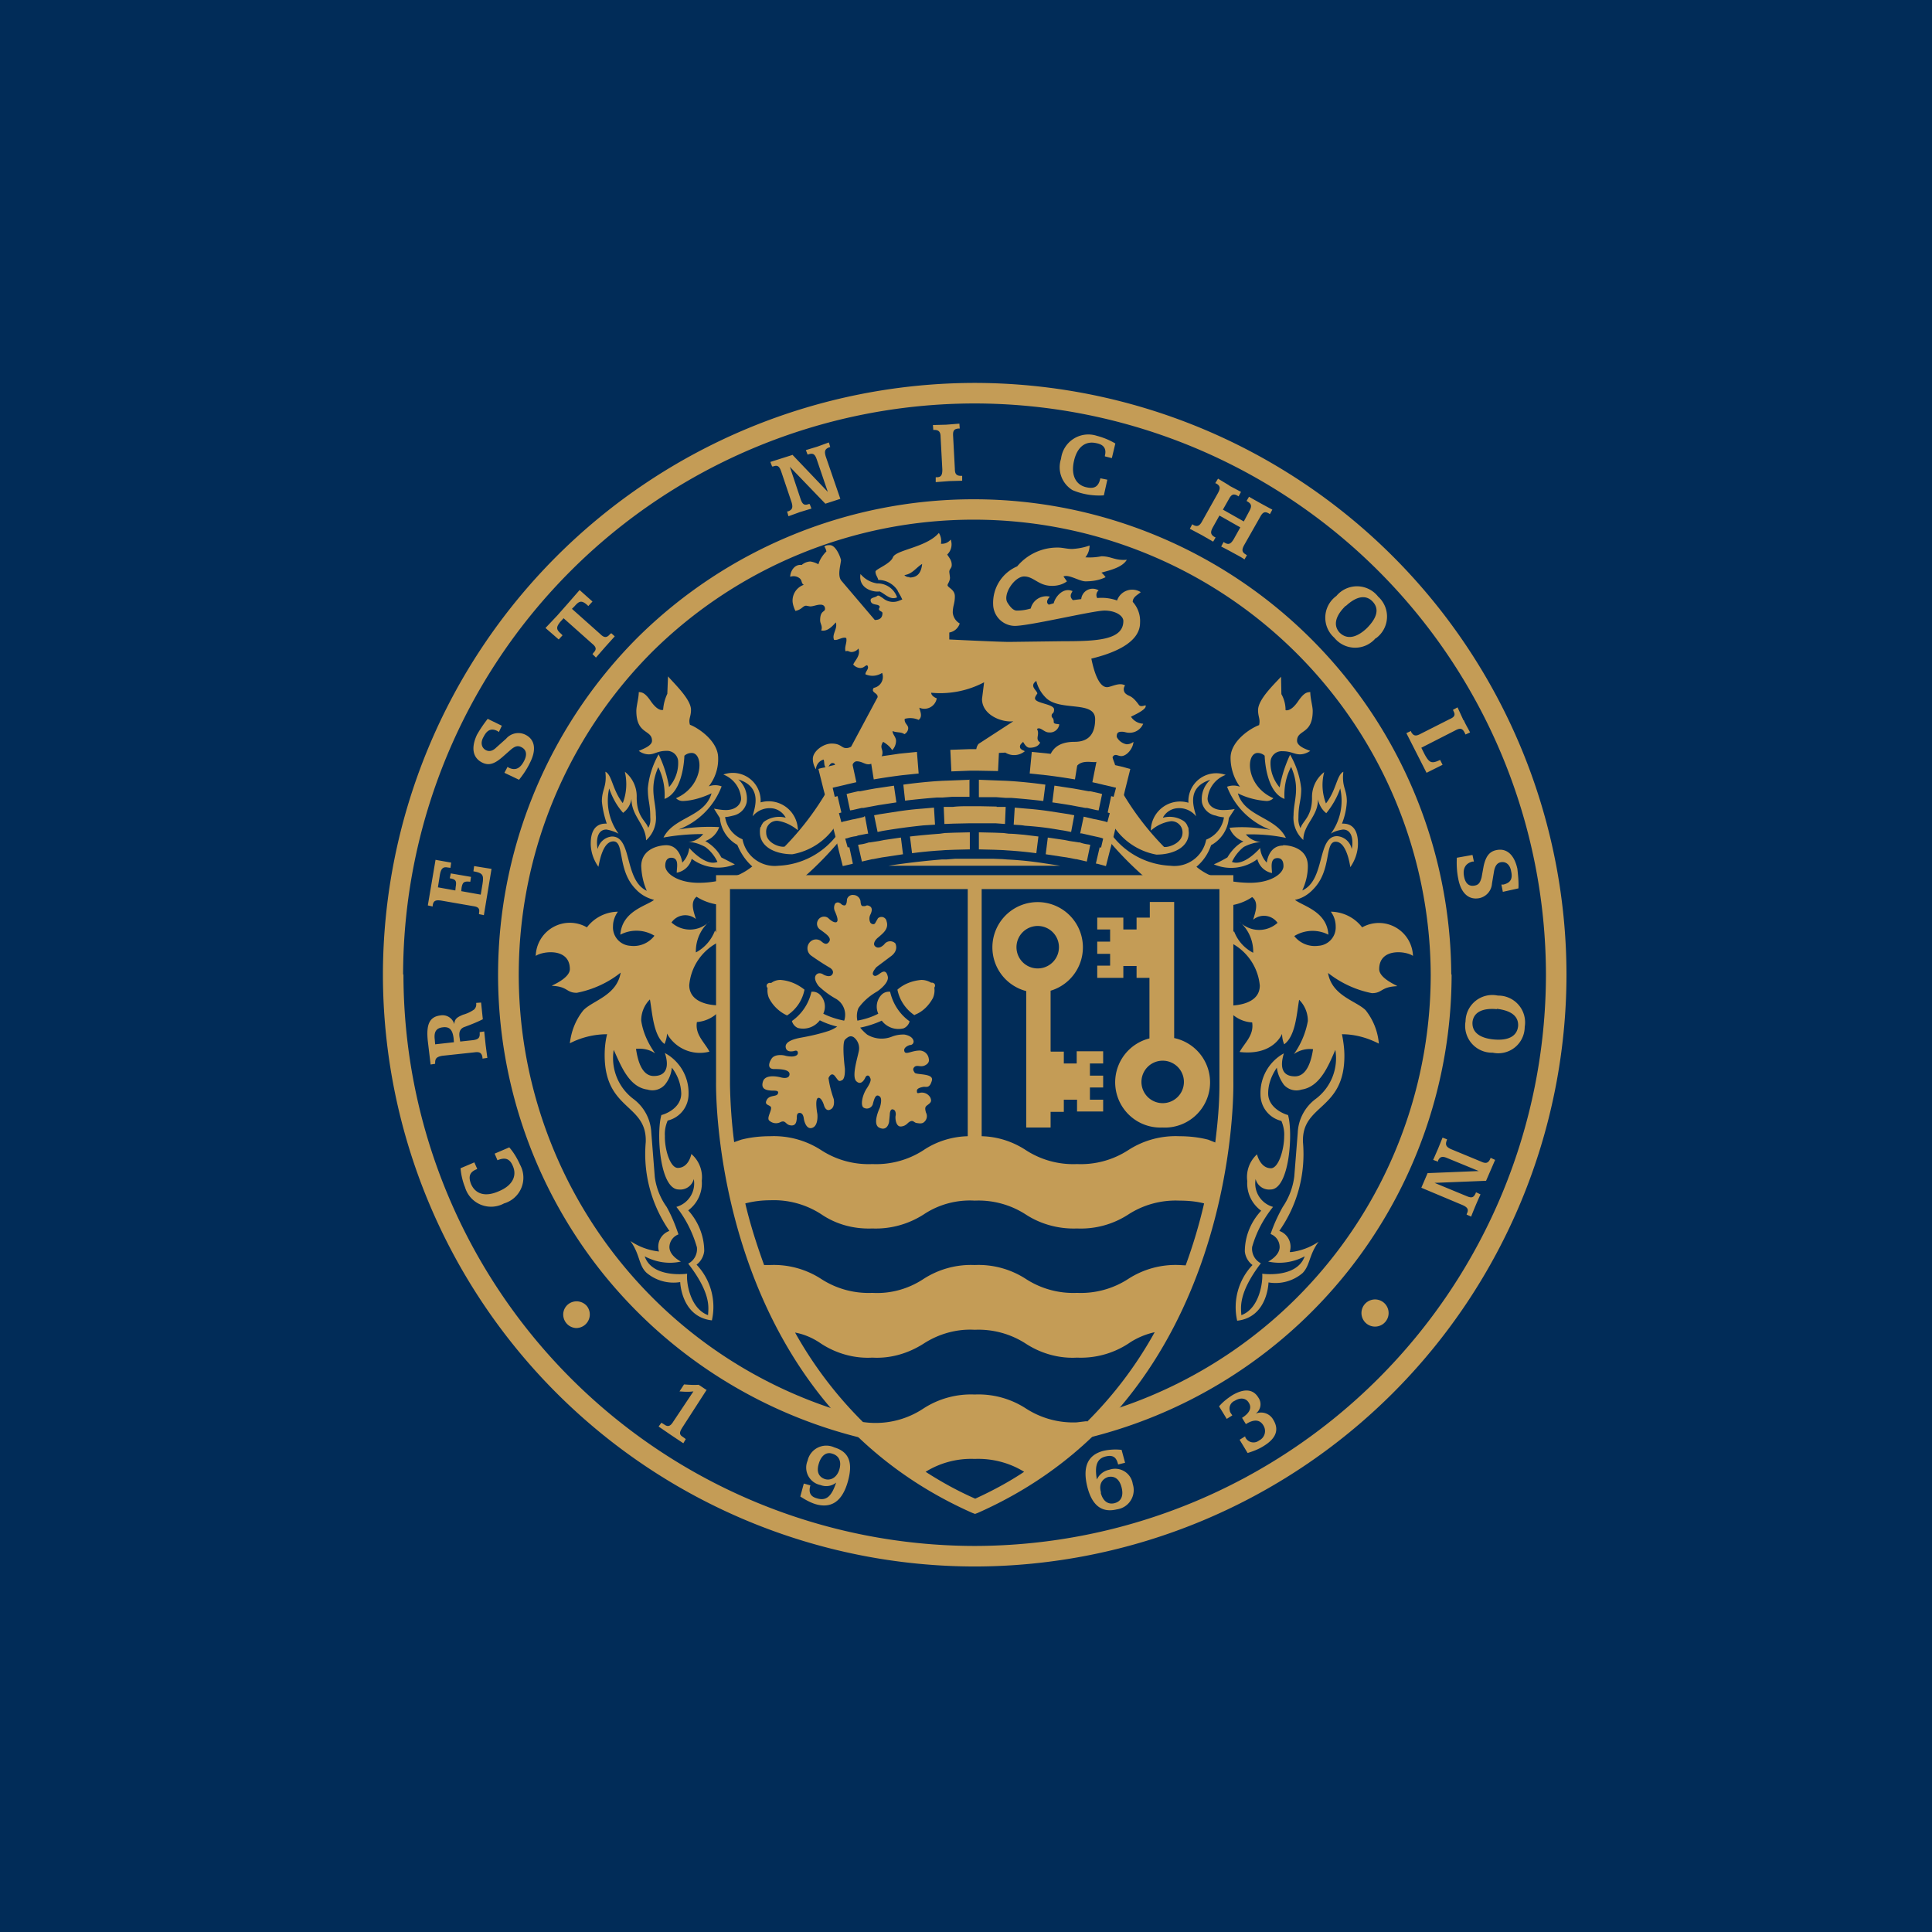
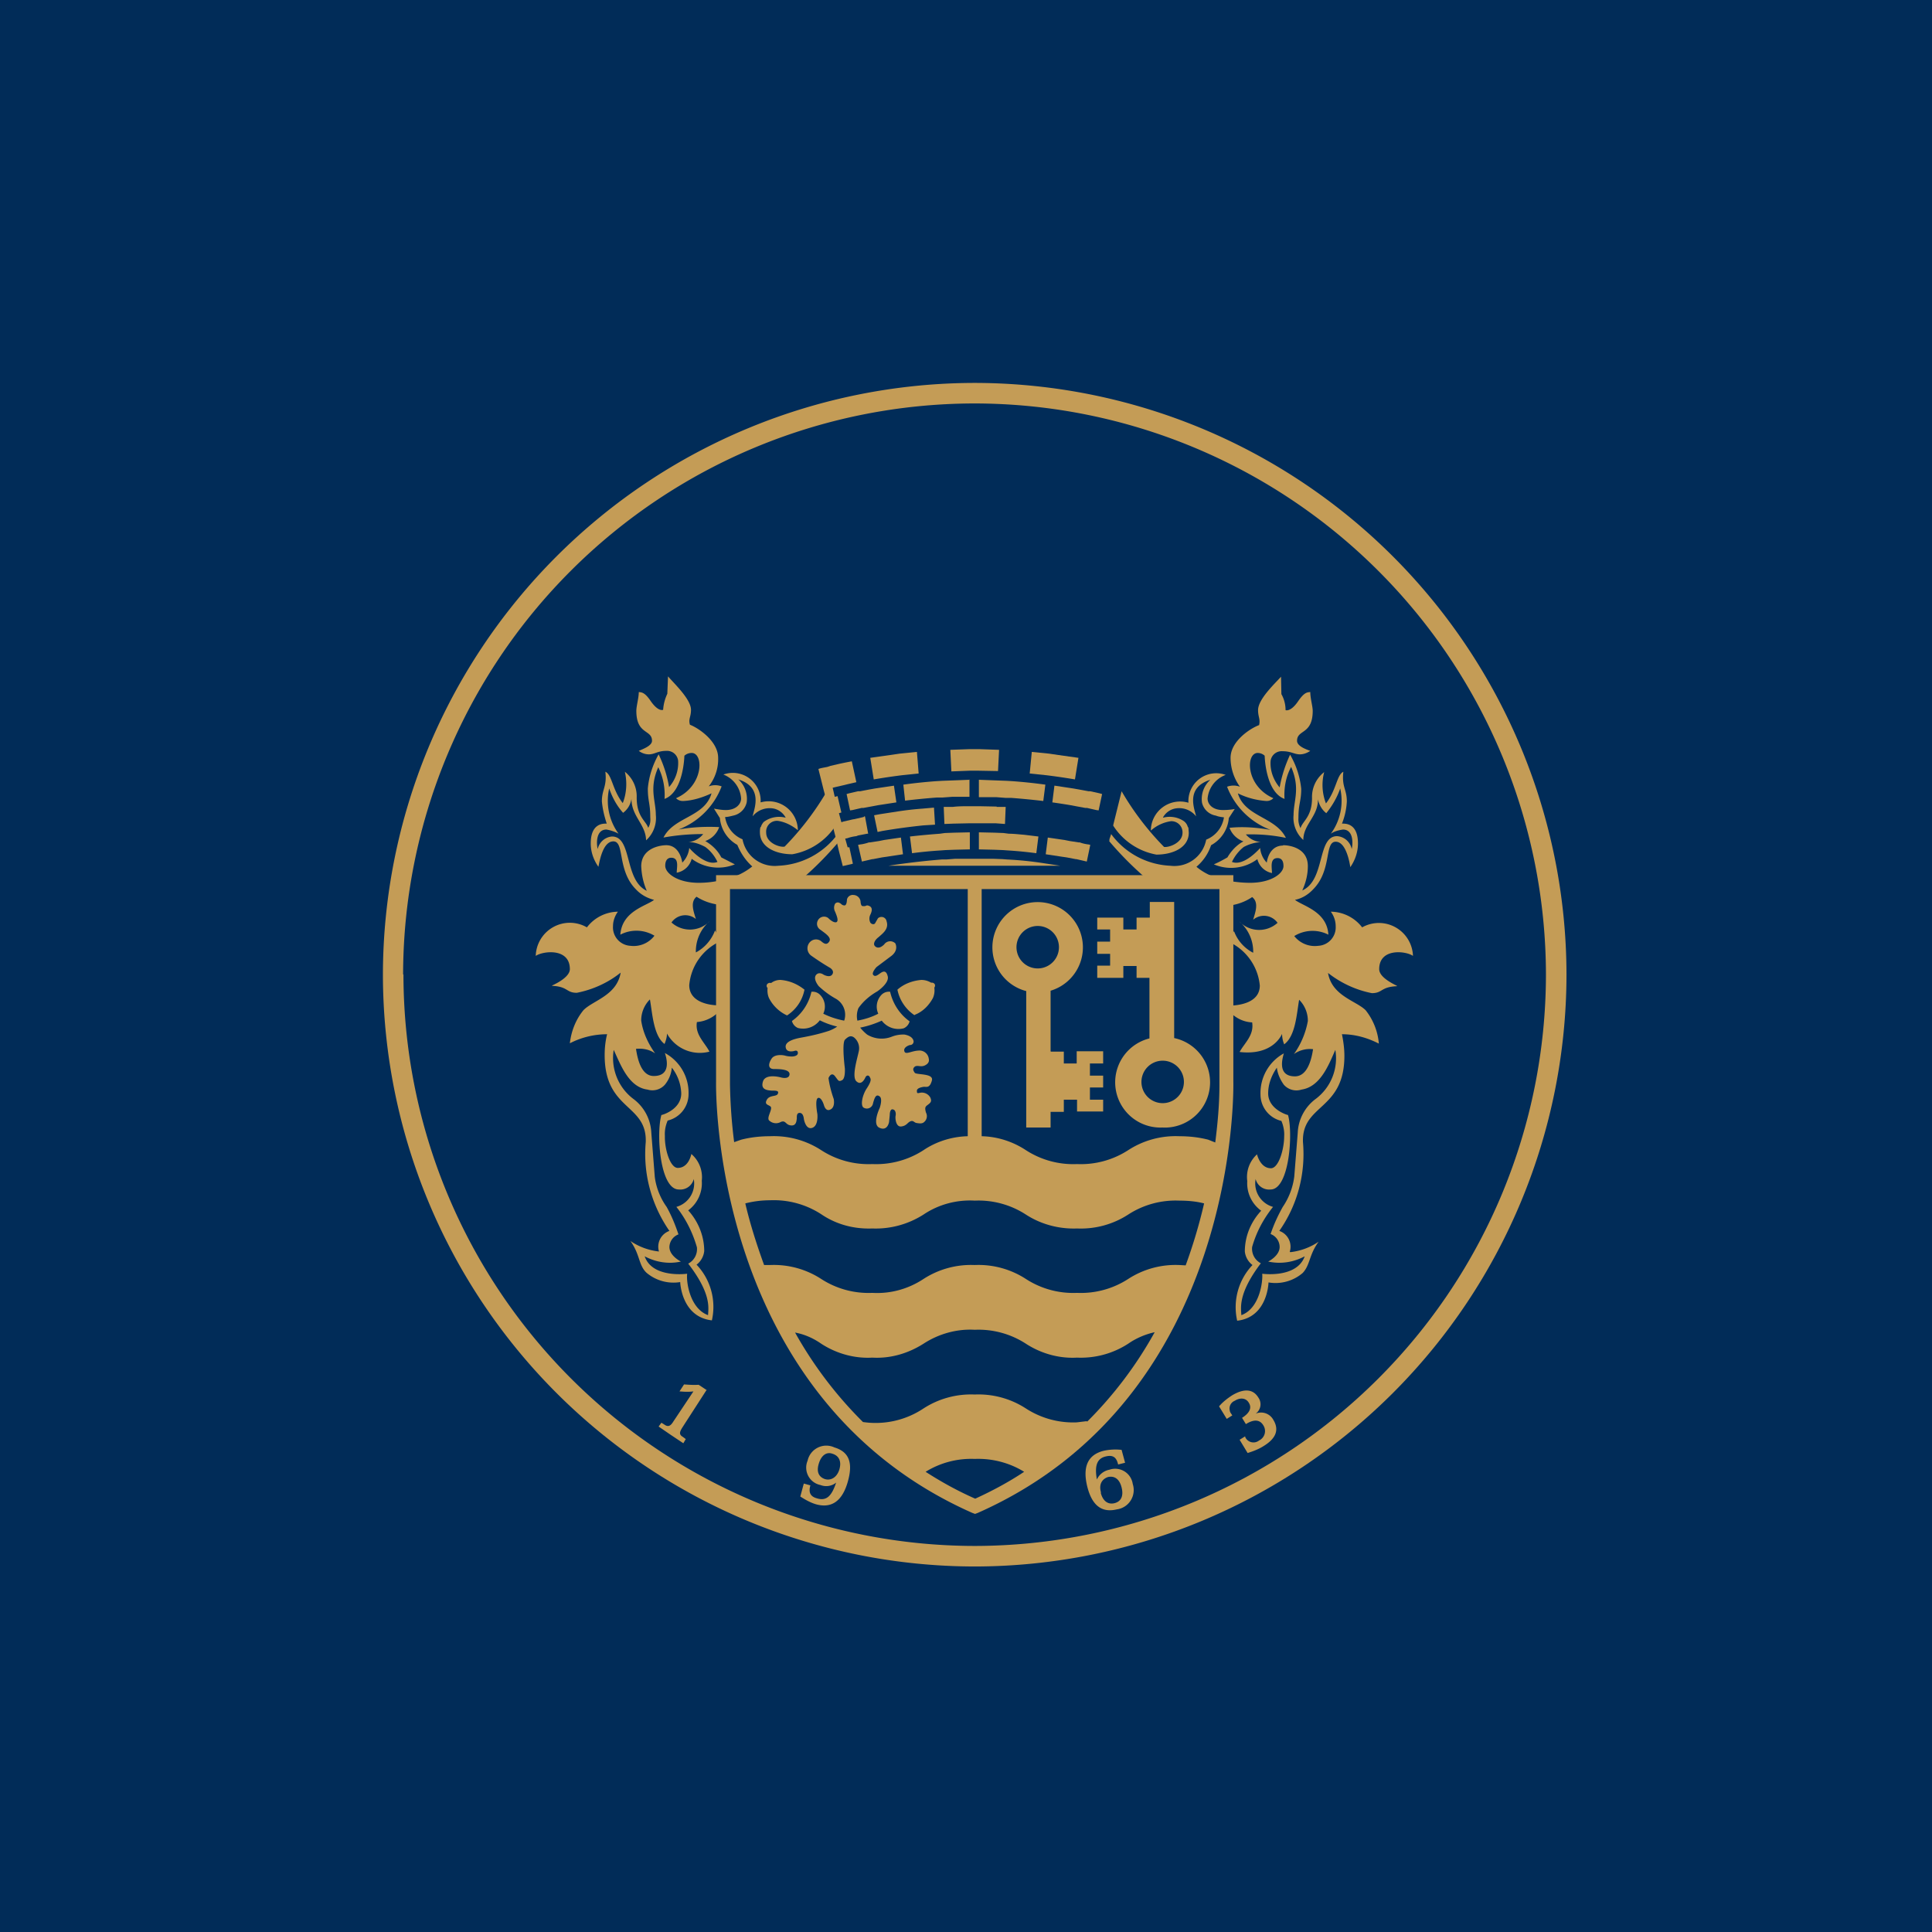
<svg xmlns="http://www.w3.org/2000/svg" viewBox="0 0 55.5 55.5">
  <path d="M 0,0 H 55.5 V 55.5 H 0 Z" fill="rgb(1, 44, 88)" />
  <path d="M 20.3,39.925 L 19.6,41.01 C 19.52,41.14 19.5,41.21 19.62,41.28 L 19.7,41.34 L 19.63,41.46 L 19.27,41.22 L 18.92,40.98 L 19,40.87 L 19.08,40.92 C 19.19,41 19.26,40.97 19.34,40.84 L 19.92,39.97 C 19.78,39.99 19.65,39.98 19.52,39.97 L 19.65,39.77 C 19.79,39.78 19.93,39.79 20.07,39.78 L 20.31,39.94 Z M 23.52,42.05 C 23.45,42.28 23.52,42.43 23.7,42.49 C 23.87,42.54 24.04,42.44 24.11,42.22 C 24.18,41.99 24.11,41.82 23.91,41.76 C 23.74,41.7 23.59,41.81 23.52,42.05 M 23.1,42.62 L 23.28,42.67 C 23.22,42.87 23.28,42.99 23.46,43.04 C 23.74,43.13 23.89,42.98 24.02,42.59 A 0.45,0.45 0 0,1 23.57,42.66 A 0.51,0.51 0 0,1 23.2,41.96 A 0.55,0.55 0 0,1 23.97,41.58 C 24.4,41.71 24.51,42.03 24.35,42.58 C 24.19,43.13 23.88,43.34 23.43,43.21 C 23.27,43.16 23.13,43.08 22.99,42.99 L 23.09,42.62 Z M 31.62,42.88 C 31.68,43.12 31.83,43.23 32.02,43.18 C 32.21,43.13 32.28,42.97 32.22,42.73 C 32.16,42.49 32.02,42.39 31.83,42.43 C 31.65,42.49 31.56,42.65 31.63,42.88 Z M 32.32,42.02 L 32.12,42.07 C 32.07,41.85 31.96,41.79 31.76,41.84 C 31.51,41.9 31.44,42.11 31.51,42.5 A 0.5,0.5 0 0,1 31.87,42.22 A 0.51,0.51 0 0,1 32.54,42.63 A 0.56,0.56 0 0,1 32.08,43.36 C 31.66,43.46 31.38,43.26 31.24,42.73 C 31.09,42.15 31.24,41.8 31.69,41.68 C 31.86,41.64 32.04,41.63 32.22,41.65 L 32.32,42.02 Z M 35.77,41.26 V 41.28 A 0.26,0.26 0 0,0 36.17,41.38 A 0.3,0.3 0 0,0 36.3,40.96 C 36.2,40.78 36.03,40.76 35.79,40.91 L 35.68,40.73 C 35.9,40.59 35.97,40.44 35.87,40.29 C 35.79,40.16 35.63,40.14 35.47,40.24 A 0.24,0.24 0 0,0 35.33,40.53 C 35.33,40.56 35.36,40.6 35.38,40.63 L 35.4,40.66 L 35.24,40.76 L 35.02,40.4 C 35.12,40.28 35.26,40.17 35.4,40.08 C 35.74,39.88 36,39.9 36.15,40.15 A 0.33,0.33 0 0,1 36.07,40.61 A 0.4,0.4 0 0,1 36.58,40.79 C 36.75,41.07 36.66,41.32 36.3,41.54 C 36.16,41.63 36,41.69 35.84,41.74 L 35.61,41.36 L 35.77,41.26 Z M 22.17,31.33 C 22.3,31.33 22.39,31.33 22.34,31.43 C 22.29,31.51 22.09,31.45 22.02,31.61 C 21.94,31.77 22.17,31.73 22.15,31.84 C 22.15,31.94 22.01,32.14 22.11,32.2 A 0.28,0.28 0 0,0 22.43,32.23 C 22.58,32.17 22.56,32.32 22.73,32.33 C 22.88,32.34 22.88,32.19 22.89,32.13 C 22.89,32.08 22.88,31.97 22.97,31.97 S 23.08,32.07 23.09,32.12 C 23.09,32.16 23.15,32.46 23.33,32.4 C 23.52,32.34 23.48,32 23.48,32 S 23.4,31.58 23.5,31.54 C 23.6,31.51 23.67,31.75 23.67,31.75 S 23.72,31.95 23.86,31.87 C 24,31.8 23.95,31.57 23.95,31.57 C 23.88,31.37 23.83,31.18 23.8,30.97 C 23.83,30.9 23.9,30.8 23.99,30.92 C 24.09,31.05 24.09,31.08 24.19,31.03 S 24.27,30.69 24.27,30.69 S 24.18,29.99 24.27,29.87 C 24.37,29.77 24.44,29.74 24.53,29.8 A 0.4,0.4 0 0,1 24.67,30.2 C 24.63,30.4 24.47,30.9 24.59,31.05 C 24.72,31.19 24.82,31.04 24.86,30.95 C 24.9,30.87 24.97,30.89 24.99,30.95 C 25.01,30.99 25.05,31.03 24.91,31.25 C 24.77,31.45 24.71,31.76 24.81,31.82 A 0.18,0.18 0 0,0 25.08,31.69 C 25.12,31.55 25.16,31.42 25.26,31.49 C 25.37,31.55 25.27,31.83 25.27,31.83 S 25.04,32.31 25.27,32.4 C 25.5,32.5 25.54,32.23 25.54,32.23 L 25.56,32.03 C 25.56,31.96 25.58,31.85 25.65,31.87 C 25.72,31.88 25.74,31.97 25.73,32.04 C 25.71,32.11 25.73,32.38 25.89,32.36 C 26.05,32.34 26.07,32.24 26.16,32.21 C 26.24,32.18 26.26,32.25 26.33,32.26 C 26.4,32.27 26.49,32.29 26.55,32.23 A 0.22,0.22 0 0,0 26.6,31.96 C 26.56,31.82 26.58,31.79 26.65,31.74 C 26.73,31.68 26.78,31.64 26.72,31.52 A 0.28,0.28 0 0,0 26.44,31.39 C 26.35,31.41 26.34,31.41 26.34,31.34 C 26.33,31.26 26.47,31.23 26.54,31.22 C 26.62,31.22 26.71,31.26 26.77,31.04 C 26.83,30.83 26.34,30.88 26.28,30.82 C 26.23,30.75 26.21,30.7 26.28,30.64 C 26.36,30.59 26.44,30.66 26.56,30.61 C 26.67,30.56 26.7,30.49 26.68,30.41 A 0.27,0.27 0 0,0 26.38,30.18 C 26.18,30.19 26.01,30.31 25.98,30.2 C 25.94,30.08 26.13,30.02 26.14,30.02 A 0.1,0.1 0 0,0 26.24,29.89 C 26.2,29.76 26.03,29.73 25.99,29.72 A 0.89,0.89 0 0,0 25.62,29.78 A 0.8,0.8 0 0,1 24.91,29.72 A 1.3,1.3 0 0,1 24.71,29.52 C 24.92,29.48 25.13,29.41 25.33,29.32 A 0.6,0.6 0 0,0 25.96,29.54 A 0.3,0.3 0 0,0 26.13,29.34 C 25.85,29.14 25.65,28.84 25.57,28.49 A 0.3,0.3 0 0,0 25.33,28.57 A 0.49,0.49 0 0,0 25.23,29.12 C 25.04,29.22 24.84,29.28 24.63,29.32 A 0.6,0.6 0 0,1 24.66,28.96 C 24.8,28.76 24.99,28.6 25.2,28.48 C 25.2,28.48 25.56,28.24 25.5,28.04 C 25.45,27.84 25.34,27.92 25.27,27.97 C 25.2,28.02 25.13,28.07 25.08,28 C 25.04,27.93 25.18,27.78 25.18,27.78 L 25.58,27.48 C 25.81,27.32 25.74,27.14 25.72,27.1 A 0.21,0.21 0 0,0 25.4,27.13 C 25.25,27.28 25.15,27.21 25.12,27.16 C 25.09,27.11 25.12,27.01 25.24,26.92 C 25.35,26.82 25.54,26.69 25.47,26.47 A 0.15,0.15 0 0,0 25.22,26.38 L 25.14,26.52 C 25.11,26.57 25.03,26.55 25,26.5 A 0.26,0.26 0 0,1 25,26.28 C 25.04,26.2 25.08,26.08 24.98,26.03 C 24.88,25.98 24.88,26.04 24.82,26.03 C 24.78,26.03 24.73,26.05 24.72,25.89 A 0.21,0.21 0 0,0 24.52,25.71 A 0.17,0.17 0 0,0 24.33,25.84 S 24.33,26.01 24.26,26.01 C 24.18,26.01 24.16,25.95 24.12,25.94 A 0.1,0.1 0 0,0 23.99,25.96 A 0.24,0.24 0 0,0 23.99,26.19 C 24.03,26.29 24.1,26.45 24.03,26.49 C 23.95,26.52 23.83,26.41 23.79,26.37 A 0.2,0.2 0 0,0 23.49,26.45 A 0.2,0.2 0 0,0 23.57,26.71 C 23.7,26.81 23.9,26.93 23.82,27.05 C 23.74,27.17 23.65,27.09 23.58,27.03 A 0.24,0.24 0 0,0 23.28,27.05 A 0.26,0.26 0 0,0 23.3,27.45 C 23.47,27.57 23.65,27.69 23.84,27.8 C 23.84,27.8 23.98,27.88 23.91,27.99 S 23.66,28 23.66,28 S 23.53,27.9 23.44,28.01 C 23.35,28.13 23.52,28.33 23.52,28.33 C 23.67,28.47 23.83,28.59 24.01,28.69 A 0.53,0.53 0 0,1 24.26,29.29 L 24.25,29.32 C 24.05,29.28 23.85,29.22 23.65,29.12 A 0.48,0.48 0 0,0 23.55,28.57 A 0.3,0.3 0 0,0 23.31,28.49 A 1.4,1.4 0 0,1 22.75,29.33 A 0.3,0.3 0 0,0 22.92,29.53 A 0.6,0.6 0 0,0 23.55,29.31 C 23.71,29.39 23.88,29.45 24.05,29.49 C 23.98,29.54 23.9,29.58 23.82,29.61 C 23.55,29.7 23.28,29.76 23,29.81 C 22.84,29.84 22.55,29.91 22.57,30.08 C 22.59,30.26 22.82,30.19 22.82,30.19 S 22.92,30.15 22.92,30.25 S 22.75,30.35 22.75,30.35 A 0.8,0.8 0 0,1 22.57,30.33 C 22.48,30.3 22.24,30.28 22.16,30.42 C 22.07,30.56 22.06,30.7 22.22,30.71 C 22.37,30.71 22.7,30.71 22.68,30.87 C 22.66,31.02 22.43,30.95 22.43,30.95 S 22,30.83 21.92,31.06 C 21.84,31.3 22.03,31.32 22.17,31.33" fill="rgb(196, 156, 86)" />
  <path d="M 26.27,29.155 C 26.5,29.07 26.68,28.89 26.8,28.67 A 0.55,0.55 0 0,0 26.84,28.37 A 0.09,0.09 0 0,0 26.85,28.27 A 0.1,0.1 0 0,0 26.75,28.23 A 0.55,0.55 0 0,0 26.47,28.15 C 26.22,28.17 25.97,28.26 25.78,28.43 C 25.84,28.73 26.02,29 26.28,29.17 M 22.09,28.67 C 22.2,28.89 22.39,29.07 22.61,29.17 C 22.87,29 23.05,28.74 23.11,28.43 C 22.91,28.27 22.68,28.17 22.42,28.15 C 22.32,28.15 22.23,28.18 22.15,28.24 A 0.1,0.1 0 0,0 22.04,28.27 A 0.08,0.08 0 0,0 22.05,28.38 C 22.04,28.48 22.05,28.58 22.09,28.67 M 33.4,31.69 A 0.61,0.61 0 1,1 33.4,30.47 A 0.61,0.61 0 0,1 33.4,31.69 Z M 33.73,29.82 V 25.91 H 33.03 V 26.36 H 32.65 V 26.7 H 32.27 V 26.36 H 31.52 V 26.7 H 31.89 V 27.05 H 31.52 V 27.4 H 31.89 V 27.74 H 31.52 V 28.09 H 32.27 V 27.75 H 32.65 V 28.09 H 33.02 V 29.83 A 1.3,1.3 0 0,0 33.39,32.39 A 1.3,1.3 0 0,0 33.73,29.82 M 29.81,27.82 A 0.61,0.61 0 1,1 29.81,26.6 A 0.61,0.61 0 0,1 29.81,27.82 Z M 30.94,30.55 H 30.56 V 30.21 H 30.19 L 30.18,30.2 V 28.46 A 1.3,1.3 0 1,0 28.61,26.71 A 1.3,1.3 0 0,0 28.78,28.01 C 28.95,28.23 29.2,28.4 29.48,28.47 V 32.39 H 30.18 V 31.94 H 30.56 V 31.59 H 30.94 V 31.93 H 31.69 V 31.59 H 31.31 V 31.24 H 31.69 V 30.9 H 31.31 V 30.55 H 31.69 V 30.2 H 30.93 V 30.55 Z" fill="rgb(196, 156, 86)" />
  <path d="M 31.22,40.825 L 30.93,40.86 A 2.5,2.5 0 0,1 29.47,40.46 A 2.5,2.5 0 0,0 28,40.06 A 2.51,2.51 0 0,0 26.53,40.46 A 2.48,2.48 0 0,1 24.79,40.85 A 11.55,11.55 0 0,1 22.84,38.28 C 23.11,38.33 23.36,38.44 23.59,38.6 C 24.02,38.88 24.54,39.03 25.06,39 C 25.58,39.03 26.09,38.88 26.53,38.6 C 26.96,38.32 27.48,38.17 28,38.2 A 2.5,2.5 0 0,1 29.47,38.6 C 29.9,38.88 30.42,39.03 30.94,39 A 2.5,2.5 0 0,0 32.41,38.6 C 32.64,38.44 32.9,38.33 33.17,38.27 A 11.4,11.4 0 0,1 31.23,40.84 M 28.01,43.05 C 27.51,42.83 27.04,42.57 26.59,42.28 C 27.01,42.02 27.5,41.89 28,41.91 C 28.5,41.89 29,42.02 29.42,42.28 C 28.97,42.58 28.5,42.83 28.02,43.05 M 20.97,31.09 V 25.54 H 27.8 V 32.64 C 27.35,32.65 26.9,32.79 26.53,33.04 A 2.5,2.5 0 0,1 25.06,33.44 A 2.5,2.5 0 0,1 23.59,33.04 A 2.5,2.5 0 0,0 22.12,32.64 C 21.84,32.64 21.56,32.67 21.29,32.74 L 21.09,32.81 C 21.02,32.27 20.98,31.71 20.97,31.16 V 31.09 Z M 33.88,36.34 A 2.5,2.5 0 0,0 32.41,36.74 A 2.5,2.5 0 0,1 30.94,37.14 A 2.5,2.5 0 0,1 29.47,36.74 A 2.5,2.5 0 0,0 28,36.34 A 2.51,2.51 0 0,0 26.53,36.74 C 26.09,37.03 25.58,37.17 25.06,37.14 A 2.5,2.5 0 0,1 23.59,36.74 A 2.5,2.5 0 0,0 22.12,36.34 H 21.95 C 21.74,35.76 21.55,35.17 21.41,34.57 C 21.64,34.51 21.88,34.48 22.12,34.48 A 2.5,2.5 0 0,1 23.59,34.88 C 24.03,35.18 24.54,35.31 25.06,35.29 C 25.58,35.31 26.09,35.17 26.53,34.89 C 26.96,34.6 27.48,34.46 28,34.49 A 2.5,2.5 0 0,1 29.47,34.89 C 29.9,35.17 30.42,35.31 30.94,35.29 A 2.5,2.5 0 0,0 32.41,34.89 A 2.5,2.5 0 0,1 33.88,34.49 C 34.12,34.49 34.36,34.51 34.59,34.57 A 15,15 0 0,1 34.06,36.35 L 33.88,36.34 M 35.03,31.17 C 35.03,31.72 34.98,32.27 34.91,32.82 L 34.71,32.74 C 34.44,32.67 34.16,32.64 33.88,32.64 A 2.5,2.5 0 0,0 32.41,33.04 A 2.5,2.5 0 0,1 30.94,33.44 A 2.5,2.5 0 0,1 29.47,33.04 C 29.09,32.79 28.65,32.65 28.2,32.64 V 25.54 H 35.03 V 31.17 M 35.43,31.07 V 25.14 H 20.57 V 31.08 C 20.57,31.16 20.39,40.12 27.93,43.46 L 28.01,43.49 L 28.09,43.46 C 35.64,40.12 35.43,31.16 35.43,31.07" fill="rgb(196, 156, 86)" />
  <path d="M 18.42,24.875 C 18.43,25.13 18.48,25.36 18.58,25.59 C 17.92,25.28 18.17,24.03 17.58,24.03 A 0.46,0.46 0 0,0 17.17,24.39 C 17.13,24.23 17.12,23.83 17.42,23.83 C 17.54,23.85 17.66,23.89 17.77,23.95 A 1.6,1.6 0 0,1 17.5,22.65 C 17.59,22.91 17.72,23.15 17.9,23.35 C 18.03,23.25 18.11,23.12 18.14,22.95 C 18.14,23.45 18.55,23.68 18.56,24.14 A 0.86,0.86 0 0,0 18.84,23.41 C 18.84,23 18.64,22.65 18.91,22.04 C 19.05,22.32 19.11,22.64 19.09,22.95 C 19.64,22.75 19.66,21.71 19.66,21.71 A 0.31,0.31 0 0,1 19.87,21.63 C 20.22,21.63 20.22,22.58 19.42,22.93 A 0.27,0.27 0 0,0 19.62,23.01 C 19.9,23 20.18,22.91 20.44,22.79 C 20.24,23.48 19.36,23.46 19.06,24.06 C 19.44,23.99 19.82,23.96 20.2,23.96 A 0.61,0.61 0 0,1 19.78,24.19 C 19.95,24.19 20.11,24.25 20.26,24.33 C 20.41,24.44 20.53,24.59 20.61,24.76 C 20.26,24.9 19.8,24.36 19.8,24.36 A 0.7,0.7 0 0,1 19.6,24.78 C 19.57,24.58 19.45,24.28 19.14,24.28 C 18.97,24.28 18.42,24.36 18.42,24.89 M 18.6,31.3 A 0.48,0.48 0 0,0 19.1,31.16 A 0.9,0.9 0 0,0 19.3,30.67 C 19.47,30.89 19.56,31.14 19.57,31.41 C 19.57,31.87 19.03,32.03 19,32.03 C 18.85,32.54 18.95,34.17 19.5,34.17 A 0.4,0.4 0 0,0 19.93,33.87 A 0.7,0.7 0 0,1 19.43,34.67 C 19.7,35.01 19.9,35.41 20.02,35.83 A 0.47,0.47 0 0,1 19.77,36.3 C 20.44,37.17 20.35,37.57 20.34,37.78 C 19.82,37.59 19.71,36.83 19.74,36.59 C 19.74,36.59 18.74,36.73 18.52,36.09 C 18.84,36.26 19.21,36.32 19.56,36.24 C 19.56,36.24 19.23,36.08 19.23,35.82 A 0.4,0.4 0 0,1 19.49,35.46 C 19.4,35.19 19.29,34.92 19.15,34.67 C 18.97,34.42 18.85,34.12 18.81,33.81 L 18.71,32.54 A 1.28,1.28 0 0,0 18.21,31.58 A 1.47,1.47 0 0,1 17.63,30.16 C 17.83,30.59 18.06,31.23 18.6,31.3 M 24.1,24.1 L 24.07,23.95 A 2.23,2.23 0 0,1 22.36,24.87 A 0.94,0.94 0 0,1 21.33,24.11 A 0.82,0.82 0 0,1 20.83,23.47 C 20.9,23.47 20.98,23.45 21.06,23.43 A 0.5,0.5 0 0,0 21.45,23.05 A 0.75,0.75 0 0,0 21.21,22.39 C 21.94,22.62 21.66,23.25 21.62,23.45 A 0.63,0.63 0 0,1 22.24,23.23 A 0.52,0.52 0 0,1 22.56,23.47 L 22.57,23.49 A 0.74,0.74 0 0,0 21.97,23.59 A 0.6,0.6 0 0,0 21.93,23.62 L 21.91,23.65 A 0.32,0.32 0 0,0 21.86,23.75 L 21.84,23.77 V 23.78 A 0.55,0.55 0 0,0 21.83,23.91 C 21.83,24.34 22.29,24.54 22.76,24.54 A 1.87,1.87 0 0,0 24.01,23.71 V 23.69 L 23.76,22.72 A 8.2,8.2 0 0,1 22.54,24.32 C 22.41,24.35 22.01,24.22 22.01,23.92 A 0.31,0.31 0 0,1 22.34,23.58 C 22.55,23.61 22.75,23.71 22.92,23.85 A 0.84,0.84 0 0,0 21.85,23.05 A 0.8,0.8 0 0,0 20.78,22.25 A 0.8,0.8 0 0,1 21.29,22.94 C 21.29,23.09 21.15,23.27 20.85,23.27 C 20.74,23.27 20.63,23.25 20.51,23.23 L 20.68,23.5 A 0.98,0.98 0 0,0 21.18,24.27 C 21.28,24.51 21.42,24.72 21.61,24.89 C 21.41,25.05 21.18,25.17 20.93,25.23 L 20.65,25.3 C 20.46,25.34 20.27,25.36 20.07,25.36 C 19.47,25.36 19.11,25.09 19.11,24.87 C 19.11,24.68 19.21,24.64 19.28,24.64 C 19.52,24.64 19.44,24.92 19.44,25.07 A 0.54,0.54 0 0,0 19.87,24.67 A 1.27,1.27 0 0,0 21.11,24.83 L 20.72,24.63 C 20.62,24.43 20.45,24.27 20.26,24.16 A 0.65,0.65 0 0,0 20.66,23.76 C 20.27,23.74 19.87,23.76 19.49,23.83 A 2.14,2.14 0 0,0 20.73,22.59 A 0.52,0.52 0 0,0 20.36,22.59 C 20.54,22.36 20.64,22.07 20.63,21.77 C 20.63,21.29 20.06,20.91 19.82,20.82 C 19.77,20.65 19.85,20.6 19.85,20.39 C 19.85,20.09 19.38,19.65 19.19,19.43 L 19.17,19.93 C 19.1,20.08 19.06,20.23 19.05,20.39 C 19.05,20.39 18.92,20.46 18.7,20.15 C 18.52,19.88 18.43,19.89 18.35,19.88 C 18.35,20.05 18.28,20.28 18.28,20.42 C 18.28,21.11 18.73,20.95 18.73,21.28 C 18.73,21.42 18.49,21.51 18.35,21.57 C 18.43,21.63 18.53,21.67 18.64,21.67 C 18.81,21.67 18.89,21.57 19.14,21.57 A 0.32,0.32 0 0,1 19.48,21.85 A 1.04,1.04 0 0,1 19.22,22.61 A 3.48,3.48 0 0,0 18.92,21.67 C 18.75,21.97 18.64,22.31 18.61,22.65 C 18.61,23.02 18.68,23.07 18.68,23.48 C 18.69,23.58 18.68,23.69 18.62,23.78 C 18.56,23.58 18.29,23.47 18.29,22.91 A 0.9,0.9 0 0,0 17.95,22.17 C 18.02,22.47 18,22.79 17.89,23.07 C 17.59,22.69 17.58,22.25 17.39,22.17 C 17.44,22.6 17.29,22.67 17.29,23.02 C 17.31,23.24 17.36,23.45 17.43,23.66 C 17.35,23.66 16.97,23.63 16.97,24.23 C 16.97,24.47 17.05,24.7 17.19,24.9 C 17.22,24.77 17.31,24.17 17.62,24.17 C 17.95,24.17 17.72,25 18.27,25.55 C 18.41,25.7 18.59,25.8 18.79,25.85 C 18.56,26.03 17.87,26.17 17.82,26.85 A 1,1 0 0,1 18.8,26.88 A 0.75,0.75 0 0,1 18.11,27.17 A 0.53,0.53 0 0,1 17.61,26.6 C 17.61,26.45 17.67,26.3 17.75,26.19 A 1.14,1.14 0 0,0 16.86,26.64 A 0.98,0.98 0 0,0 15.39,27.46 C 15.59,27.32 16.37,27.22 16.37,27.84 C 16.37,28.04 16.06,28.22 15.86,28.31 V 28.32 C 16.32,28.34 16.26,28.52 16.57,28.52 C 17.03,28.43 17.47,28.23 17.83,27.94 C 17.72,28.6 17.03,28.74 16.76,29.02 C 16.54,29.29 16.41,29.62 16.37,29.97 C 16.7,29.8 17.07,29.71 17.44,29.71 C 17.39,29.91 17.37,30.11 17.37,30.31 C 17.37,31.91 18.59,31.7 18.55,32.81 C 18.47,33.71 18.71,34.61 19.23,35.36 A 0.48,0.48 0 0,0 18.93,35.95 H 18.92 A 1.8,1.8 0 0,1 18.11,35.65 C 18.39,36.04 18.34,36.34 18.57,36.56 A 1.2,1.2 0 0,0 19.54,36.83 S 19.57,37.83 20.45,37.93 A 1.76,1.76 0 0,0 20.01,36.33 A 0.57,0.57 0 0,0 20.23,35.94 C 20.23,35.51 20.06,35.09 19.77,34.77 A 0.97,0.97 0 0,0 20.16,33.92 A 0.88,0.88 0 0,0 19.86,33.15 S 19.79,33.55 19.47,33.55 C 19.25,33.55 19.09,33.01 19.1,32.63 C 19.09,32.48 19.12,32.33 19.18,32.19 A 0.78,0.78 0 0,0 19.78,31.43 A 1.3,1.3 0 0,0 19.1,30.25 C 19.13,30.34 19.32,30.91 18.78,30.91 C 18.41,30.91 18.31,30.39 18.27,30.13 C 18.47,30.11 18.66,30.15 18.82,30.26 C 18.62,29.98 18.47,29.66 18.42,29.32 A 0.85,0.85 0 0,1 18.67,28.71 C 18.74,29.1 18.77,29.75 19.09,29.99 C 19.13,29.89 19.16,29.79 19.16,29.69 A 1.08,1.08 0 0,0 20.38,30.21 C 20.24,29.94 19.96,29.72 20.02,29.36 A 0.97,0.97 0 0,0 20.65,29.06 V 28.88 C 20.39,28.88 19.8,28.8 19.8,28.3 A 1.53,1.53 0 0,1 20.65,27.06 V 26.93 A 1.34,1.34 0 0,0 20.54,26.73 C 20.44,27 20.24,27.23 19.99,27.36 A 1.14,1.14 0 0,1 20.39,26.46 A 0.79,0.79 0 0,1 19.29,26.5 A 0.48,0.48 0 0,1 19.99,26.4 C 19.94,26.22 19.81,25.92 20.01,25.76 C 20.21,25.89 20.43,25.96 20.65,25.99 L 20.85,25.36 H 21.87 L 23.07,25.22 C 23.45,24.89 23.8,24.53 24.12,24.15 L 24.11,24.1 Z M 36.86,24.29 C 36.54,24.29 36.42,24.57 36.39,24.78 A 0.69,0.69 0 0,1 36.2,24.36 S 35.74,24.9 35.39,24.76 C 35.47,24.59 35.59,24.44 35.73,24.33 C 35.88,24.25 36.05,24.2 36.22,24.19 A 0.62,0.62 0 0,1 35.79,23.97 C 36.18,23.96 36.56,23.99 36.94,24.07 C 36.64,23.46 35.76,23.47 35.56,22.79 C 35.82,22.92 36.1,22.99 36.38,23.01 A 0.27,0.27 0 0,0 36.58,22.93 C 35.78,22.58 35.78,21.63 36.13,21.63 C 36.2,21.63 36.28,21.66 36.33,21.71 C 36.33,21.71 36.35,22.75 36.9,22.95 C 36.88,22.63 36.94,22.31 37.09,22.03 C 37.36,22.65 37.16,23 37.16,23.41 A 0.86,0.86 0 0,0 37.44,24.13 C 37.44,23.68 37.87,23.45 37.86,22.96 C 37.89,23.11 37.97,23.26 38.1,23.36 C 38.27,23.15 38.41,22.91 38.5,22.65 A 1.6,1.6 0 0,1 38.23,23.95 C 38.33,23.88 38.45,23.85 38.58,23.83 C 38.88,23.83 38.87,24.23 38.83,24.39 A 0.46,0.46 0 0,0 38.41,24.02 C 37.83,24.02 38.08,25.28 37.41,25.58 C 37.51,25.36 37.57,25.13 37.57,24.88 C 37.57,24.35 37.03,24.28 36.86,24.28 M 38.36,30.16 A 1.46,1.46 0 0,1 37.78,31.58 A 1.28,1.28 0 0,0 37.28,32.54 L 37.18,33.8 A 2,2 0 0,1 36.85,34.67 C 36.71,34.92 36.59,35.18 36.5,35.45 A 0.4,0.4 0 0,1 36.76,35.82 C 36.76,36.08 36.43,36.24 36.43,36.24 C 36.79,36.32 37.16,36.26 37.48,36.09 C 37.25,36.73 36.26,36.59 36.26,36.59 C 36.28,36.83 36.18,37.59 35.66,37.78 C 35.65,37.57 35.56,37.16 36.22,36.29 A 0.47,0.47 0 0,1 35.97,35.82 C 36.09,35.4 36.29,35.02 36.57,34.67 A 0.7,0.7 0 0,1 36.07,33.87 A 0.4,0.4 0 0,0 36.5,34.17 C 37.04,34.17 37.15,32.54 37,32.03 C 36.97,32.03 36.43,31.86 36.43,31.41 C 36.43,31.14 36.53,30.89 36.68,30.67 C 36.7,30.85 36.78,31.02 36.88,31.16 A 0.48,0.48 0 0,0 37.39,31.3 C 37.93,31.22 38.17,30.59 38.36,30.16 M 31.86,24.16 C 32.19,24.55 32.54,24.9 32.92,25.23 L 34.12,25.38 L 35.14,25.37 L 35.34,26.01 C 35.56,25.98 35.78,25.9 35.97,25.77 C 36.18,25.93 36.05,26.23 36,26.42 A 0.48,0.48 0 0,1 36.7,26.51 A 0.79,0.79 0 0,1 35.6,26.47 A 1.14,1.14 0 0,1 36,27.37 A 1.14,1.14 0 0,1 35.45,26.75 A 1.5,1.5 0 0,0 35.33,26.94 V 27.07 A 1.54,1.54 0 0,1 36.19,28.31 C 36.19,28.81 35.6,28.88 35.33,28.89 V 29.07 C 35.5,29.25 35.73,29.36 35.97,29.37 C 36.03,29.74 35.75,29.96 35.61,30.22 C 36.56,30.33 36.81,29.74 36.83,29.7 C 36.83,29.8 36.85,29.9 36.89,30 C 37.22,29.76 37.25,29.11 37.32,28.72 A 0.85,0.85 0 0,1 37.57,29.33 C 37.51,29.67 37.37,30 37.17,30.28 A 0.79,0.79 0 0,1 37.72,30.14 C 37.68,30.4 37.57,30.92 37.2,30.92 C 36.66,30.92 36.86,30.35 36.88,30.26 A 1.3,1.3 0 0,0 36.21,31.44 A 0.78,0.78 0 0,0 36.81,32.2 C 36.87,32.34 36.9,32.5 36.89,32.64 C 36.89,33.02 36.73,33.56 36.51,33.56 C 36.2,33.56 36.11,33.16 36.11,33.16 A 0.88,0.88 0 0,0 35.83,33.93 A 0.97,0.97 0 0,0 36.23,34.78 C 35.93,35.1 35.76,35.52 35.76,35.95 A 0.56,0.56 0 0,0 35.98,36.34 A 1.76,1.76 0 0,0 35.54,37.94 C 36.42,37.84 36.44,36.84 36.44,36.84 A 1.2,1.2 0 0,0 37.42,36.57 C 37.64,36.34 37.6,36.05 37.88,35.67 A 1.8,1.8 0 0,1 37.07,35.97 L 37.05,35.96 A 0.48,0.48 0 0,0 36.75,35.36 C 37.27,34.62 37.51,33.72 37.43,32.81 C 37.39,31.71 38.62,31.91 38.62,30.33 C 38.62,30.12 38.59,29.91 38.55,29.71 C 38.92,29.71 39.28,29.81 39.61,29.98 A 1.78,1.78 0 0,0 39.23,29.02 C 38.96,28.75 38.26,28.61 38.15,27.95 C 38.52,28.24 38.95,28.44 39.41,28.53 C 39.72,28.53 39.66,28.35 40.13,28.33 V 28.32 C 39.93,28.22 39.62,28.05 39.62,27.84 C 39.62,27.22 40.4,27.32 40.59,27.46 A 0.98,0.98 0 0,0 39.13,26.64 A 1.15,1.15 0 0,0 38.23,26.19 A 0.7,0.7 0 0,1 38.37,26.61 A 0.53,0.53 0 0,1 37.87,27.17 A 0.75,0.75 0 0,1 37.18,26.89 A 1,1 0 0,1 38.16,26.85 C 38.12,26.18 37.43,26.03 37.2,25.85 C 37.4,25.81 37.58,25.7 37.72,25.55 C 38.27,25 38.04,24.18 38.37,24.18 C 38.67,24.18 38.77,24.78 38.79,24.91 C 38.93,24.71 39.01,24.47 39.01,24.23 C 39.01,23.63 38.63,23.66 38.55,23.66 C 38.63,23.46 38.68,23.24 38.69,23.02 C 38.69,22.67 38.54,22.61 38.59,22.17 C 38.4,22.26 38.39,22.7 38.09,23.08 C 37.98,22.79 37.96,22.48 38.04,22.18 A 0.9,0.9 0 0,0 37.69,22.92 C 37.69,23.47 37.42,23.58 37.36,23.79 A 0.56,0.56 0 0,1 37.3,23.49 C 37.3,23.08 37.38,23.02 37.38,22.66 A 2.43,2.43 0 0,0 37.06,21.68 C 36.92,21.98 36.82,22.29 36.76,22.62 C 36.58,22.41 36.48,22.13 36.5,21.86 A 0.32,0.32 0 0,1 36.84,21.58 C 37.09,21.58 37.18,21.67 37.34,21.67 C 37.45,21.67 37.55,21.63 37.64,21.57 C 37.5,21.52 37.26,21.43 37.26,21.28 C 37.26,20.95 37.71,21.11 37.71,20.42 C 37.71,20.29 37.64,20.06 37.64,19.88 C 37.55,19.89 37.47,19.88 37.28,20.16 C 37.07,20.46 36.93,20.4 36.93,20.4 C 36.93,20.24 36.89,20.08 36.81,19.94 L 36.8,19.44 C 36.6,19.66 36.14,20.09 36.14,20.4 C 36.14,20.6 36.21,20.65 36.17,20.83 C 35.92,20.92 35.35,21.29 35.35,21.77 C 35.35,22.07 35.45,22.37 35.62,22.6 A 0.53,0.53 0 0,0 35.25,22.6 A 2.15,2.15 0 0,0 36.5,23.84 C 36.1,23.77 35.71,23.74 35.32,23.78 A 0.65,0.65 0 0,0 35.72,24.17 C 35.53,24.27 35.37,24.44 35.26,24.63 C 35.14,24.7 35.01,24.77 34.87,24.83 A 1.26,1.26 0 0,0 36.12,24.68 A 0.54,0.54 0 0,0 36.54,25.08 C 36.54,24.93 36.47,24.65 36.7,24.65 C 36.78,24.65 36.87,24.69 36.87,24.88 C 36.87,25.09 36.52,25.36 35.91,25.36 C 35.71,25.36 35.52,25.34 35.33,25.31 L 35.05,25.24 A 1.64,1.64 0 0,1 34.37,24.9 C 34.57,24.73 34.71,24.52 34.79,24.28 A 0.98,0.98 0 0,0 35.3,23.5 L 35.47,23.24 C 35.36,23.26 35.25,23.27 35.13,23.27 C 34.83,23.27 34.69,23.1 34.69,22.94 A 0.8,0.8 0 0,1 35.21,22.26 A 0.8,0.8 0 0,0 34.14,23.06 A 0.84,0.84 0 0,0 33.06,23.86 C 33.23,23.71 33.43,23.62 33.64,23.59 A 0.32,0.32 0 0,1 33.97,23.92 C 33.97,24.22 33.57,24.35 33.44,24.33 A 8.07,8.07 0 0,1 32.22,22.73 L 31.98,23.7 V 23.72 A 1.87,1.87 0 0,0 33.22,24.55 C 33.69,24.55 34.15,24.35 34.15,23.92 L 34.14,23.79 V 23.78 L 34.12,23.75 A 0.3,0.3 0 0,0 34.07,23.65 A 0.33,0.33 0 0,0 34.01,23.59 A 0.73,0.73 0 0,0 33.41,23.49 V 23.48 A 0.51,0.51 0 0,1 33.74,23.23 A 0.62,0.62 0 0,1 34.36,23.45 C 34.32,23.25 34.04,22.63 34.77,22.4 A 0.74,0.74 0 0,0 34.53,23.06 A 0.49,0.49 0 0,0 34.93,23.43 C 35,23.46 35.08,23.47 35.16,23.48 A 0.82,0.82 0 0,1 34.65,24.12 A 0.93,0.93 0 0,1 33.62,24.87 A 2.23,2.23 0 0,1 31.92,23.96 L 31.87,24.11 V 24.16 Z M 26.34,21.6 L 25.84,21.65 L 25.57,21.69 L 25,21.77 L 25.1,22.39 A 17.71,17.71 0 0,1 25.91,22.27 L 26.39,22.22 L 26.34,21.6 Z M 28.12,21.52 H 27.86 L 27.3,21.54 L 27.33,22.16 L 27.85,22.14 H 28.12 L 28.67,22.15 L 28.7,21.54 L 28.12,21.52 M 27.86,22.4 L 27.34,22.42 L 27.07,22.43 L 26.9,22.44 A 14.47,14.47 0 0,0 25.95,22.54 L 26,23 A 20.4,20.4 0 0,1 26.92,22.91 H 27.08 L 27.35,22.89 H 27.85 V 22.39 Z M 27.86,23.91 L 27.41,23.92 L 27.14,23.93 L 27,23.95 A 21.6,21.6 0 0,0 26.14,24.03 L 26.2,24.51 A 11.32,11.32 0 0,1 27.03,24.43 L 27.16,24.42 L 27.43,24.41 L 27.86,24.4 V 23.91 Z M 25.88,24.06 L 25.4,24.13 L 25.25,24.16 L 24.99,24.2 H 24.96 C 24.87,24.23 24.79,24.25 24.7,24.26 L 24.65,24.27 L 24.76,24.75 L 24.8,24.74 L 25.06,24.68 H 25.08 L 25.34,24.63 L 25.48,24.61 L 25.94,24.54 L 25.88,24.06 Z M 25.68,22.57 L 25.14,22.65 L 24.97,22.68 L 24.71,22.73 H 24.65 L 24.39,22.79 L 24.32,22.81 L 24.42,23.28 L 24.49,23.27 L 24.75,23.21 H 24.8 L 25.07,23.16 L 25.23,23.13 L 25.75,23.05 L 25.68,22.57 Z M 28.63,23.17 L 28.13,23.16 H 27.86 C 27.69,23.16 27.53,23.16 27.37,23.18 H 27.11 L 27.13,23.67 L 27.39,23.66 L 27.86,23.65 H 28.6 L 28.87,23.67 L 28.89,23.18 H 28.63" fill="rgb(196, 156, 86)" />
  <path d="M 24.84,23.445 L 24.81,23.47 L 24.55,23.53 L 24.49,23.54 L 24.23,23.6 L 24.17,23.62 L 24.1,23.36 L 24.17,23.34 L 24.06,22.87 L 23.98,22.89 L 23.92,22.63 L 24,22.61 L 24.26,22.55 L 24.34,22.53 L 24.6,22.47 L 24.47,21.87 A 13.33,13.33 0 0,0 24.12,21.94 L 23.86,22 L 23.77,22.03 C 23.68,22.05 23.59,22.06 23.51,22.09 L 23.66,22.69 L 23.73,22.95 L 23.84,23.42 L 23.91,23.68 L 24.03,24.15 L 24.09,24.41 L 24.21,24.88 L 24.47,24.82 L 24.5,24.81 L 24.4,24.34 H 24.35 L 24.28,24.09 L 24.34,24.08 C 24.42,24.05 24.51,24.03 24.6,24.02 L 24.65,24 L 24.91,23.95 H 24.94 L 24.85,23.46 Z M 26.83,23.2 L 26.49,23.23 A 8.86,8.86 0 0,0 25.79,23.31 L 25.27,23.39 L 25.11,23.42 L 25.21,23.9 L 25.35,23.87 A 18.2,18.2 0 0,1 26.53,23.71 L 26.86,23.69 L 26.83,23.2 Z M 29.64,21.6 L 30.14,21.65 L 30.41,21.69 L 30.98,21.77 L 30.88,22.39 A 18.06,18.06 0 0,0 30.06,22.27 L 29.58,22.22 L 29.64,21.6 Z M 28.12,22.4 L 28.64,22.42 L 28.91,22.43 L 29.08,22.44 A 15.25,15.25 0 0,1 30.03,22.54 L 29.97,23.01 A 22.18,22.18 0 0,0 29.04,22.92 H 28.88 L 28.62,22.9 H 28.12 V 22.4 Z M 28.12,23.91 L 28.57,23.92 L 28.83,23.93 L 28.98,23.95 C 29.13,23.95 29.28,23.97 29.42,23.98 L 29.83,24.03 L 29.77,24.51 A 11.59,11.59 0 0,0 28.95,24.43 L 28.81,24.42 L 28.55,24.41 L 28.12,24.4 V 23.91 Z M 30.1,24.06 L 30.58,24.13 L 30.73,24.16 L 30.99,24.2 H 31.02 C 31.1,24.23 31.19,24.25 31.28,24.26 L 31.32,24.27 L 31.22,24.75 L 31.18,24.74 L 30.92,24.68 H 30.9 L 30.64,24.63 L 30.5,24.61 L 30.04,24.54 L 30.1,24.06 Z M 30.3,22.57 L 30.83,22.65 L 31,22.68 L 31.27,22.73 H 31.32 L 31.59,22.79 L 31.66,22.81 L 31.56,23.28 L 31.49,23.27 L 31.23,23.21 H 31.18 L 30.91,23.16 L 30.75,23.13 A 17.9,17.9 0 0,0 30.23,23.05 L 30.29,22.57 Z M 25.52,24.87 A 21.95,21.95 0 0,1 27.05,24.69 H 27.18 L 27.44,24.67 H 28.53 L 28.8,24.68 L 28.93,24.69 A 9.95,9.95 0 0,1 30,24.8 L 30.46,24.87 H 25.52 Z" fill="rgb(196, 156, 86)" />
-   <path d="M 32.19,22.015 L 32.12,22 L 31.86,21.94 L 31.76,21.92 L 31.5,21.87 L 31.38,22.47 L 31.64,22.53 L 31.72,22.55 L 31.98,22.61 L 32.06,22.63 L 31.99,22.89 L 31.92,22.87 L 31.82,23.34 L 31.88,23.36 L 31.81,23.62 L 31.75,23.6 L 31.49,23.54 L 31.43,23.53 A 18.66,18.66 0 0,0 31.13,23.46 L 31.03,23.94 H 31.07 L 31.33,24 L 31.38,24.01 L 31.64,24.07 L 31.69,24.09 L 31.63,24.35 L 31.59,24.34 L 31.48,24.81 H 31.51 L 31.77,24.88 L 31.89,24.41 L 31.96,24.15 L 32.07,23.68 L 32.14,23.42 L 32.26,22.95 L 32.32,22.69 L 32.47,22.09 L 32.21,22.02 M 29.15,23.2 L 29.49,23.23 A 9.22,9.22 0 0,1 30.19,23.31 L 30.71,23.39 L 30.86,23.42 L 30.77,23.9 L 30.62,23.87 L 30.13,23.79 A 9.75,9.75 0 0,0 29.44,23.72 C 29.34,23.7 29.23,23.7 29.12,23.69 L 29.15,23.2 Z" fill="rgb(196, 156, 86)" />
-   <path d="M 26.12,16.575 A 0.16,0.16 0 0,1 25.98,16.52 C 26.21,16.49 26.31,16.31 26.49,16.2 C 26.47,16.38 26.41,16.59 26.13,16.59 M 32.91,20.26 C 32.84,20.28 32.75,20.31 32.71,20.24 C 32.49,19.94 32.44,20.03 32.32,19.91 A 0.18,0.18 0 0,1 32.32,19.69 C 32.15,19.59 31.92,19.74 31.8,19.74 C 31.49,19.74 31.36,18.94 31.35,18.92 C 31.89,18.79 32.75,18.5 32.75,17.89 A 0.82,0.82 0 0,0 32.54,17.29 C 32.54,17.15 32.68,17.09 32.77,17.01 A 0.46,0.46 0 0,0 32.09,17.25 A 1.32,1.32 0 0,0 31.52,17.18 A 0.17,0.17 0 0,1 31.56,16.96 A 0.33,0.33 0 0,0 31.06,17.21 L 30.82,17.24 C 30.71,17.13 30.77,17.06 30.81,16.98 C 30.54,16.86 30.31,17.15 30.27,17.33 L 30.13,17.37 C 30.03,17.31 30.1,17.2 30.16,17.14 A 0.46,0.46 0 0,0 29.61,17.48 C 29.48,17.52 29.35,17.54 29.21,17.54 C 29.1,17.54 29.01,17.42 28.94,17.31 C 28.8,17.08 29.14,16.56 29.42,16.56 C 29.7,16.56 29.83,16.83 30.22,16.83 C 30.38,16.83 30.53,16.79 30.65,16.7 L 30.55,16.56 C 30.7,16.49 31.01,16.7 31.18,16.7 C 31.38,16.7 31.58,16.67 31.76,16.58 A 0.73,0.73 0 0,0 31.64,16.45 C 31.89,16.38 32.24,16.3 32.37,16.08 C 32.03,16.11 31.93,15.98 31.64,15.98 C 31.49,16.01 31.34,16.02 31.18,16.01 C 31.26,15.91 31.3,15.79 31.3,15.67 C 31.14,15.73 30.97,15.76 30.8,15.77 C 30.65,15.77 30.52,15.73 30.4,15.73 A 1.5,1.5 0 0,0 29.22,16.27 A 1.14,1.14 0 0,0 28.53,17.37 A 0.63,0.63 0 0,0 29.15,17.98 C 29.58,17.98 31.4,17.54 31.73,17.54 C 32.05,17.54 32.27,17.69 32.27,17.84 C 32.27,18.39 31.5,18.42 30.54,18.42 L 28.99,18.44 C 28.68,18.44 27.27,18.37 27.27,18.37 V 18.17 A 0.38,0.38 0 0,0 27.57,17.91 A 0.4,0.4 0 0,1 27.37,17.6 C 27.37,17.4 27.43,17.34 27.43,17.13 C 27.43,16.93 27.22,16.88 27.22,16.81 C 27.22,16.77 27.29,16.7 27.29,16.59 L 27.27,16.43 C 27.27,16.34 27.34,16.33 27.34,16.23 C 27.34,16.1 27.28,16.04 27.21,15.93 A 0.4,0.4 0 0,0 27.31,15.5 A 0.32,0.32 0 0,1 27.03,15.62 C 27.05,15.52 27.03,15.4 26.97,15.31 C 26.61,15.73 25.74,15.79 25.65,16.01 C 25.58,16.2 25.15,16.35 25.15,16.42 C 25.15,16.52 25.21,16.57 25.23,16.66 A 0.66,0.66 0 0,1 25.79,16.97 V 16.98 L 25.87,17.12 L 25.92,17.22 L 25.82,17.26 A 0.45,0.45 0 0,1 25.36,17.18 L 25.25,17.11 H 25.21 C 25.15,17.17 25.01,17.16 25.01,17.24 C 25.01,17.39 25.21,17.35 25.25,17.4 C 25.3,17.44 25.25,17.45 25.25,17.5 C 25.25,17.56 25.35,17.56 25.35,17.61 C 25.35,17.71 25.31,17.81 25.13,17.81 L 24.16,16.67 C 24.06,16.52 24.14,16.27 24.16,16.09 C 24.12,15.93 23.99,15.66 23.84,15.66 C 23.78,15.66 23.73,15.66 23.68,15.7 C 23.71,15.74 23.73,15.79 23.74,15.84 C 23.64,15.94 23.55,16.07 23.51,16.21 A 0.68,0.68 0 0,0 23.28,16.13 A 0.4,0.4 0 0,0 23.03,16.23 C 22.81,16.2 22.7,16.43 22.7,16.57 A 0.28,0.28 0 0,1 22.98,16.62 C 23.05,16.69 23.01,16.75 23.09,16.8 A 0.48,0.48 0 0,0 22.77,17.3 C 22.78,17.38 22.81,17.47 22.85,17.55 C 23.04,17.51 23.06,17.4 23.16,17.4 L 23.27,17.42 C 23.37,17.42 23.46,17.37 23.57,17.37 C 23.67,17.37 23.7,17.43 23.7,17.49 C 23.7,17.59 23.56,17.53 23.56,17.82 C 23.56,17.92 23.64,17.99 23.59,18.11 C 23.77,18.15 23.91,17.99 24.01,17.88 C 24.07,18.06 23.89,18.22 23.96,18.38 C 24.06,18.41 24.21,18.28 24.31,18.33 C 24.34,18.46 24.25,18.58 24.29,18.71 C 24.37,18.68 24.39,18.73 24.46,18.73 A 0.26,0.26 0 0,0 24.66,18.63 C 24.73,18.83 24.56,18.97 24.51,19.09 A 0.29,0.29 0 0,0 24.71,19.19 C 24.82,19.19 24.84,19.12 24.91,19.11 C 24.99,19.2 24.86,19.28 24.86,19.37 A 0.5,0.5 0 0,0 25.34,19.33 A 0.32,0.32 0 0,1 25.1,19.76 C 25,19.9 25.23,19.9 25.21,20.03 L 24.45,21.45 A 0.29,0.29 0 0,1 24.31,21.49 C 24.17,21.49 24.16,21.36 23.89,21.36 C 23.65,21.36 23.35,21.58 23.35,21.8 C 23.35,21.9 23.38,22.01 23.44,22.1 A 0.3,0.3 0 0,1 23.66,21.82 C 23.69,21.89 23.66,22.02 23.74,22.06 L 23.79,22.05 C 23.81,22 23.86,21.92 23.91,21.92 C 23.97,21.92 23.99,21.95 23.99,21.99 L 24.49,21.98 C 24.49,21.95 24.54,21.87 24.61,21.87 C 24.79,21.87 24.87,22 25.03,21.94 L 25.29,21.78 A 0.23,0.23 0 0,0 25.35,21.61 C 25.35,21.51 25.27,21.46 25.37,21.31 C 25.47,21.37 25.57,21.45 25.63,21.55 A 0.39,0.39 0 0,0 25.74,21.28 C 25.74,21.17 25.64,21.1 25.64,21 C 25.74,21.05 25.89,21.02 25.98,21.09 A 0.2,0.2 0 0,0 26.09,20.92 C 26.09,20.82 25.97,20.78 25.99,20.65 A 0.6,0.6 0 0,1 26.39,20.68 C 26.52,20.58 26.42,20.41 26.41,20.33 A 0.36,0.36 0 0,0 26.91,20.06 C 26.85,20.04 26.75,19.98 26.75,19.9 A 2.7,2.7 0 0,0 28.27,19.6 L 28.21,20.08 C 28.21,20.54 28.78,20.76 29.11,20.72 L 28.11,21.37 A 0.31,0.31 0 0,0 28.06,21.66 L 28.88,21.62 A 0.48,0.48 0 0,0 29.44,21.58 C 29.39,21.55 29.3,21.53 29.3,21.45 C 29.3,21.38 29.36,21.35 29.39,21.31 C 29.43,21.38 29.49,21.48 29.58,21.48 C 29.69,21.48 29.83,21.45 29.88,21.33 C 29.72,21.22 29.88,21.12 29.79,20.94 C 29.89,20.87 29.99,21.04 30.13,21.04 A 0.27,0.27 0 0,0 30.43,20.81 C 30.39,20.79 30.27,20.81 30.27,20.74 C 30.27,20.6 30.21,20.64 30.21,20.56 C 30.21,20.47 30.28,20.52 30.28,20.38 C 30.28,20.23 29.8,20.21 29.74,20.09 C 29.71,20.04 29.77,19.97 29.8,19.92 C 29.78,19.82 29.56,19.71 29.77,19.56 C 29.81,19.74 29.91,19.91 30.04,20.04 C 30.44,20.45 31.46,20.11 31.46,20.66 C 31.46,21.04 31.31,21.31 30.87,21.31 C 30.31,21.31 30.19,21.61 30.13,21.79 L 30.93,22.01 C 31.1,21.8 31.43,21.93 31.51,21.88 C 31.51,21.98 31.43,22.18 31.54,22.23 L 32,22.15 C 32.1,22.02 31.98,21.88 31.96,21.75 C 32.03,21.63 32.11,21.72 32.21,21.72 C 32.37,21.72 32.55,21.5 32.56,21.31 A 0.3,0.3 0 0,1 32.36,21.38 A 0.4,0.4 0 0,1 32.08,21.17 C 32.08,21.1 32.08,21.02 32.22,21.02 C 32.32,21.02 32.34,21.05 32.45,21.05 A 0.42,0.42 0 0,0 32.84,20.79 A 0.44,0.44 0 0,1 32.49,20.59 C 32.51,20.57 32.95,20.39 32.91,20.27" fill="rgb(196, 156, 86)" />
-   <path d="M 25.26,16.985 C 25.43,17.06 25.57,17.25 25.77,17.16 A 0.59,0.59 0 0,0 25.2,16.76 A 0.77,0.77 0 0,1 24.72,16.49 C 24.65,16.89 25.06,17.02 25.27,16.99 M 13.63,33.4 L 13.71,33.58 L 13.69,33.59 C 13.49,33.67 13.45,33.8 13.53,34.01 C 13.66,34.31 13.95,34.39 14.33,34.22 C 14.72,34.06 14.86,33.78 14.73,33.49 C 14.64,33.28 14.51,33.24 14.29,33.33 L 14.21,33.14 L 14.63,32.96 C 14.76,33.11 14.86,33.28 14.94,33.46 A 0.77,0.77 0 0,1 14.48,34.57 A 0.78,0.78 0 0,1 13.36,34.11 A 1.89,1.89 0 0,1 13.23,33.56 L 13.63,33.39 Z M 13.04,29.94 L 13.03,29.82 C 13,29.59 12.92,29.49 12.73,29.51 C 12.53,29.53 12.46,29.64 12.49,29.87 L 12.5,30 L 13.04,29.94 Z M 12.29,29.91 C 12.24,29.44 12.33,29.21 12.65,29.17 A 0.35,0.35 0 0,1 13.05,29.42 C 13.06,29.26 13.14,29.22 13.3,29.15 C 13.41,29.12 13.52,29.07 13.62,29 A 0.2,0.2 0 0,0 13.68,28.83 V 28.81 L 13.82,28.8 L 13.87,29.28 C 13.69,29.37 13.51,29.44 13.32,29.51 C 13.22,29.56 13.18,29.64 13.2,29.79 L 13.22,29.92 L 13.59,29.88 C 13.73,29.86 13.79,29.82 13.78,29.68 V 29.65 L 13.91,29.63 L 13.95,30.01 L 14,30.39 L 13.86,30.41 V 30.38 C 13.84,30.24 13.77,30.21 13.63,30.23 L 12.7,30.33 C 12.55,30.36 12.5,30.4 12.5,30.53 V 30.56 L 12.37,30.58 L 12.29,29.91 Z M 12.51,24.7 L 12.96,24.78 L 12.94,24.93 L 12.86,24.92 C 12.71,24.89 12.66,24.97 12.63,25.17 L 12.58,25.49 L 13.08,25.58 L 13.09,25.48 C 13.12,25.31 13.1,25.26 12.92,25.23 L 12.95,25.09 L 13.53,25.19 L 13.51,25.33 C 13.33,25.31 13.29,25.34 13.26,25.5 L 13.25,25.6 L 13.81,25.7 L 13.86,25.4 C 13.9,25.14 13.88,25.08 13.6,25.03 L 13.62,24.88 L 14.12,24.96 L 13.9,26.29 L 13.76,26.26 V 26.23 C 13.79,26.09 13.73,26.05 13.59,26.03 L 12.67,25.87 C 12.52,25.85 12.45,25.87 12.43,26.01 V 26.04 L 12.29,26.01 L 12.51,24.71 Z M 14.42,20.84 L 14.33,21.03 A 0.44,0.44 0 0,0 14.29,21 C 14.11,20.91 13.99,20.97 13.89,21.17 C 13.79,21.34 13.84,21.49 13.96,21.55 C 14.06,21.6 14.16,21.57 14.26,21.47 L 14.54,21.22 A 0.46,0.46 0 0,1 15.08,21.1 C 15.36,21.23 15.42,21.52 15.23,21.9 C 15.14,22.09 15.03,22.25 14.91,22.4 L 14.49,22.2 L 14.58,22.03 L 14.61,22.05 C 14.81,22.15 14.95,22.07 15.06,21.85 C 15.15,21.67 15.12,21.53 14.97,21.46 C 14.87,21.41 14.79,21.44 14.68,21.53 L 14.43,21.75 C 14.21,21.94 14.05,22 13.86,21.91 C 13.59,21.78 13.52,21.5 13.7,21.11 C 13.79,20.95 13.9,20.79 14.01,20.65 L 14.42,20.85 Z M 16.01,17.68 L 16.31,17.34 L 16.65,16.95 L 17.02,17.28 L 16.9,17.41 L 16.87,17.38 C 16.71,17.24 16.64,17.26 16.51,17.41 L 16.43,17.49 L 17.25,18.22 C 17.35,18.32 17.43,18.33 17.52,18.22 L 17.56,18.19 L 17.66,18.28 L 17.39,18.58 L 17.12,18.89 L 17.02,18.79 L 17.05,18.75 C 17.15,18.65 17.12,18.58 17.01,18.49 L 16.19,17.76 L 16.09,17.87 C 15.98,18.01 15.97,18.08 16.11,18.2 L 16.16,18.25 L 16.05,18.37 L 15.67,18.04 L 16.01,17.68 M 22.76,13.06 L 23.78,14.13 L 23.46,13.19 C 23.41,13.05 23.36,13.01 23.23,13.05 L 23.2,13.06 L 23.15,12.93 L 23.48,12.83 L 23.81,12.71 L 23.85,12.84 L 23.82,12.85 C 23.69,12.9 23.68,12.97 23.72,13.11 L 24.14,14.33 L 23.71,14.47 L 22.69,13.41 L 23,14.34 C 23.05,14.48 23.1,14.53 23.23,14.48 H 23.26 L 23.31,14.61 L 22.98,14.71 L 22.65,14.83 L 22.61,14.69 H 22.64 C 22.77,14.64 22.78,14.57 22.74,14.43 L 22.44,13.54 C 22.39,13.4 22.34,13.35 22.21,13.4 H 22.18 L 22.13,13.27 L 22.76,13.07 Z M 27.18,12.2 L 27.56,12.17 L 27.57,12.31 H 27.54 C 27.4,12.32 27.37,12.38 27.38,12.53 L 27.43,13.47 C 27.43,13.61 27.47,13.67 27.61,13.67 H 27.64 V 13.81 L 27.27,13.82 L 26.88,13.85 V 13.71 H 26.91 C 27.04,13.71 27.07,13.64 27.07,13.49 L 27.02,12.55 C 27.02,12.41 26.97,12.35 26.84,12.35 H 26.81 L 26.8,12.21 L 27.18,12.2 M 31.94,13.16 L 31.74,13.11 V 13.09 C 31.79,12.89 31.71,12.77 31.49,12.73 C 31.18,12.66 30.94,12.84 30.85,13.25 C 30.76,13.66 30.91,13.94 31.22,14 C 31.45,14.05 31.56,13.97 31.61,13.74 L 31.81,13.78 L 31.71,14.23 A 1.97,1.97 0 0,1 30.81,14.08 A 0.77,0.77 0 0,1 30.48,13.18 A 0.79,0.79 0 0,1 31.51,12.52 C 31.7,12.57 31.87,12.64 32.04,12.74 L 31.94,13.16 Z M 35.31,13.95 L 35.65,14.13 L 35.58,14.26 L 35.55,14.24 C 35.43,14.17 35.37,14.21 35.3,14.34 L 35.13,14.64 L 35.73,14.98 L 35.89,14.68 C 35.96,14.55 35.96,14.48 35.84,14.41 L 35.81,14.39 L 35.88,14.27 A 20.74,20.74 0 0,0 36.55,14.64 L 36.48,14.77 L 36.45,14.75 C 36.33,14.68 36.27,14.72 36.2,14.85 L 35.74,15.66 C 35.67,15.79 35.67,15.86 35.79,15.93 L 35.82,15.95 L 35.75,16.07 C 35.65,16 35.53,15.94 35.42,15.88 A 8.67,8.67 0 0,0 35.08,15.7 L 35.15,15.57 L 35.18,15.59 C 35.3,15.66 35.36,15.62 35.44,15.49 L 35.63,15.15 L 35.03,14.81 L 34.84,15.15 C 34.77,15.28 34.77,15.35 34.88,15.42 L 34.92,15.44 L 34.85,15.56 L 34.52,15.37 L 34.18,15.19 L 34.25,15.06 L 34.28,15.08 C 34.39,15.14 34.46,15.11 34.53,14.98 L 34.99,14.16 C 35.06,14.03 35.06,13.96 34.94,13.89 L 34.91,13.88 L 34.99,13.75 L 35.32,13.95 M 38.66,17.4 C 38.35,17.7 38.3,17.97 38.48,18.17 C 38.68,18.37 38.95,18.34 39.26,18.05 C 39.56,17.75 39.63,17.49 39.43,17.28 C 39.24,17.08 38.97,17.12 38.66,17.41 M 39.52,18.33 A 0.77,0.77 0 0,1 38.33,18.32 A 0.77,0.77 0 0,1 38.39,17.12 A 0.77,0.77 0 0,1 39.59,17.14 A 0.77,0.77 0 0,1 39.52,18.34 Z M 42.05,20.69 C 42.1,20.81 42.17,20.92 42.23,21.04 L 42.1,21.1 L 42.07,21.04 C 42.01,20.92 41.94,20.91 41.81,20.98 L 40.83,21.48 L 40.93,21.68 C 41.06,21.91 41.12,21.95 41.37,21.83 L 41.44,21.97 L 40.98,22.2 L 40.4,21.06 L 40.53,21 L 40.54,21.03 C 40.61,21.15 40.68,21.15 40.81,21.08 L 41.64,20.66 C 41.78,20.6 41.82,20.54 41.75,20.42 L 41.74,20.39 L 41.87,20.32 L 42.04,20.69 M 43.17,25.61 L 43.13,25.41 H 43.19 C 43.39,25.36 43.46,25.25 43.41,25.03 C 43.38,24.84 43.26,24.74 43.11,24.77 C 43.01,24.79 42.95,24.87 42.92,25.02 L 42.86,25.38 A 0.46,0.46 0 0,1 42.5,25.8 C 42.2,25.86 41.97,25.67 41.89,25.24 C 41.85,25.04 41.84,24.84 41.85,24.64 L 42.3,24.56 L 42.34,24.75 H 42.3 C 42.1,24.8 42.01,24.95 42.06,25.19 C 42.1,25.39 42.21,25.47 42.36,25.44 C 42.48,25.42 42.52,25.35 42.56,25.21 L 42.62,24.88 C 42.68,24.61 42.78,24.46 42.99,24.42 C 43.28,24.36 43.5,24.55 43.59,24.96 C 43.61,25.15 43.63,25.33 43.62,25.52 L 43.17,25.62 Z M 43,28.99 C 42.57,28.95 42.33,29.09 42.3,29.36 C 42.28,29.64 42.49,29.82 42.91,29.86 C 43.34,29.9 43.58,29.76 43.61,29.48 C 43.63,29.2 43.42,29.03 43,28.98 Z M 42.88,30.24 A 0.77,0.77 0 0,1 42.1,29.34 A 0.77,0.77 0 0,1 43.03,28.6 A 0.77,0.77 0 0,1 43.8,29.5 A 0.76,0.76 0 0,1 42.88,30.24 Z M 42.7,33.92 L 41.21,33.98 L 42.13,34.36 C 42.27,34.42 42.33,34.41 42.39,34.28 L 42.4,34.25 L 42.53,34.31 A 12.4,12.4 0 0,0 42.26,34.95 L 42.13,34.89 L 42.14,34.86 C 42.2,34.74 42.15,34.68 42.02,34.62 L 40.83,34.12 L 41.01,33.7 L 42.48,33.64 L 41.58,33.27 C 41.44,33.21 41.37,33.22 41.31,33.34 V 33.37 L 41.17,33.32 L 41.31,33 L 41.44,32.68 L 41.57,32.73 L 41.56,32.76 C 41.51,32.89 41.55,32.95 41.68,33.01 L 42.55,33.37 C 42.68,33.43 42.75,33.42 42.81,33.29 L 42.82,33.26 L 42.95,33.32 L 42.69,33.92 Z M 39.2,37.47 A 0.39,0.39 0 1,1 39.67,38.07 A 0.39,0.39 0 0,1 39.2,37.47 Z M 16.86,37.52 A 0.39,0.39 0 0,1 16.54,38.15 A 0.39,0.39 0 0,1 16.18,37.74 A 0.38,0.38 0 0,1 16.45,37.4 A 0.39,0.39 0 0,1 16.86,37.52 Z" fill="rgb(196, 156, 86)" />
-   <path d="M 41.69,27.985 A 13.72,13.72 0 0,0 18.31,18.32 A 13.72,13.72 0 0,0 17.31,36.57 A 13.72,13.72 0 0,0 25.01,41.37 C 24.72,41.15 24.46,40.87 24.25,40.57 A 13.13,13.13 0 0,1 18.73,18.73 A 13.13,13.13 0 0,1 41.1,28 A 13.13,13.13 0 0,1 31.64,40.6 C 31.41,40.82 31.21,41.12 30.98,41.37 A 13.72,13.72 0 0,0 41.7,28" fill="rgb(196, 156, 86)" />
  <path d="M 11.58,27.985 A 16.43,16.43 0 0,1 28,11.59 A 16.43,16.43 0 0,1 44.41,28 A 16.43,16.43 0 0,1 28,44.41 A 16.43,16.43 0 0,1 11.59,28 Z M 11,28 A 17.02,17.02 0 0,0 28,45 A 17.02,17.02 0 0,0 45,28 A 17.02,17.02 0 0,0 28,11 A 17.02,17.02 0 0,0 11,28 Z" fill="rgb(196, 156, 86)" />
</svg>